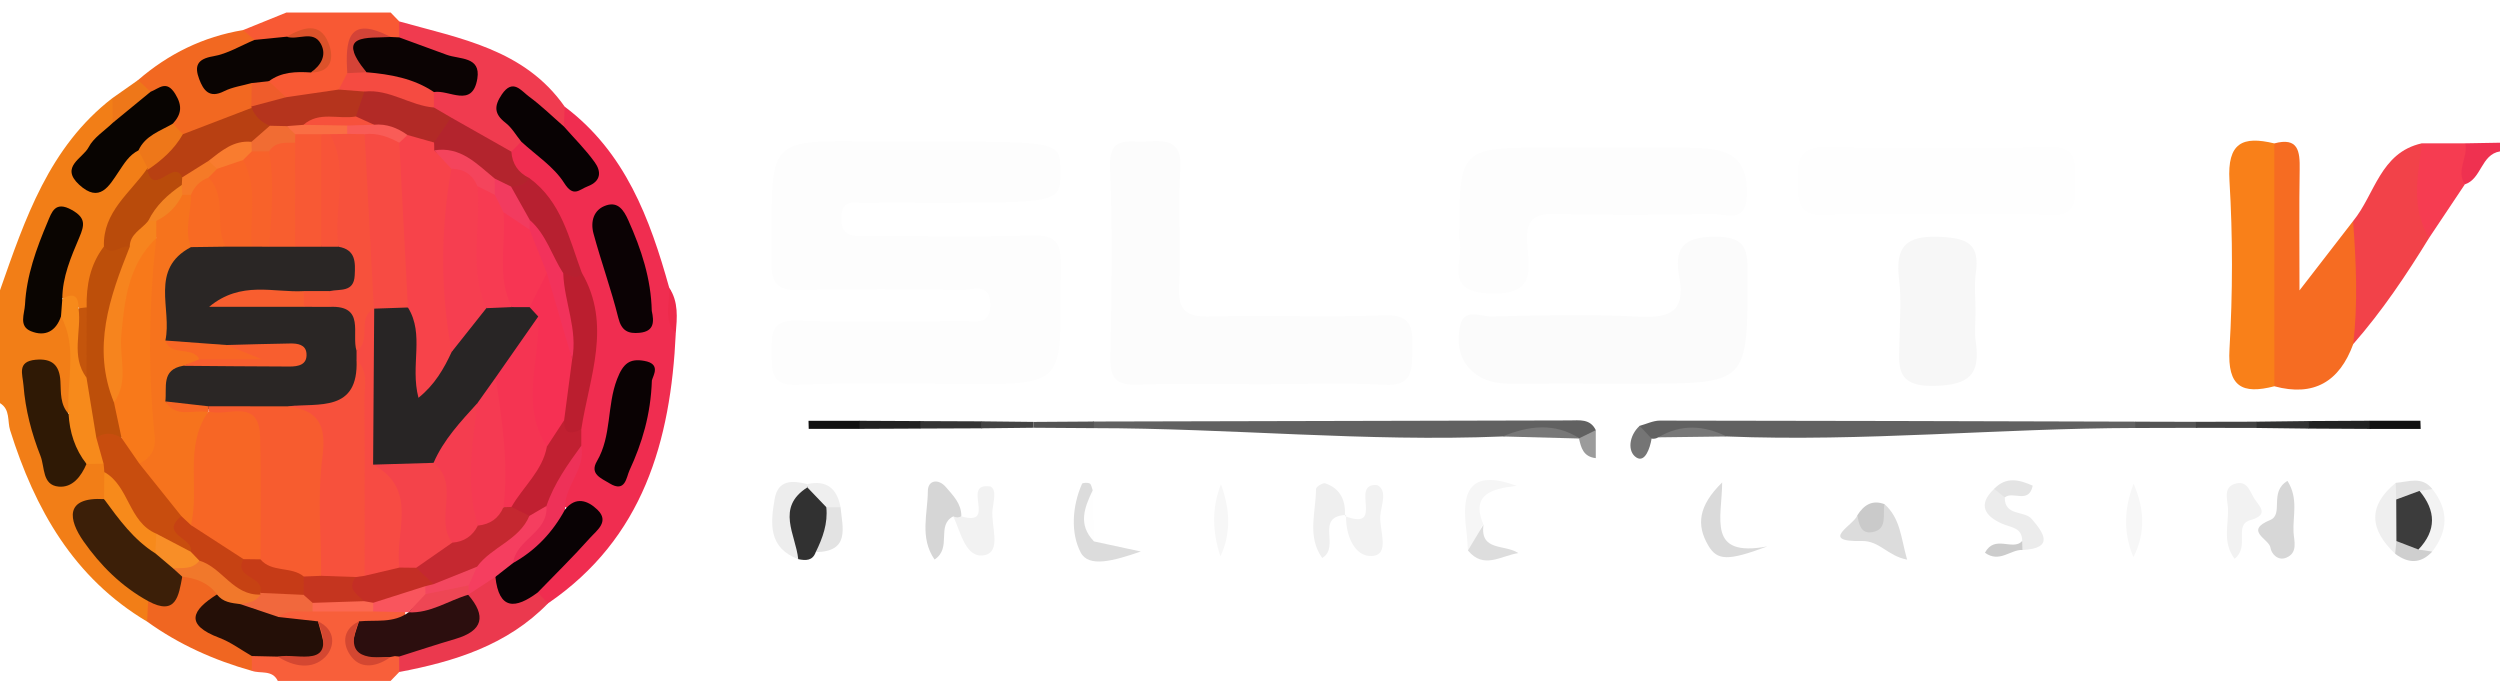
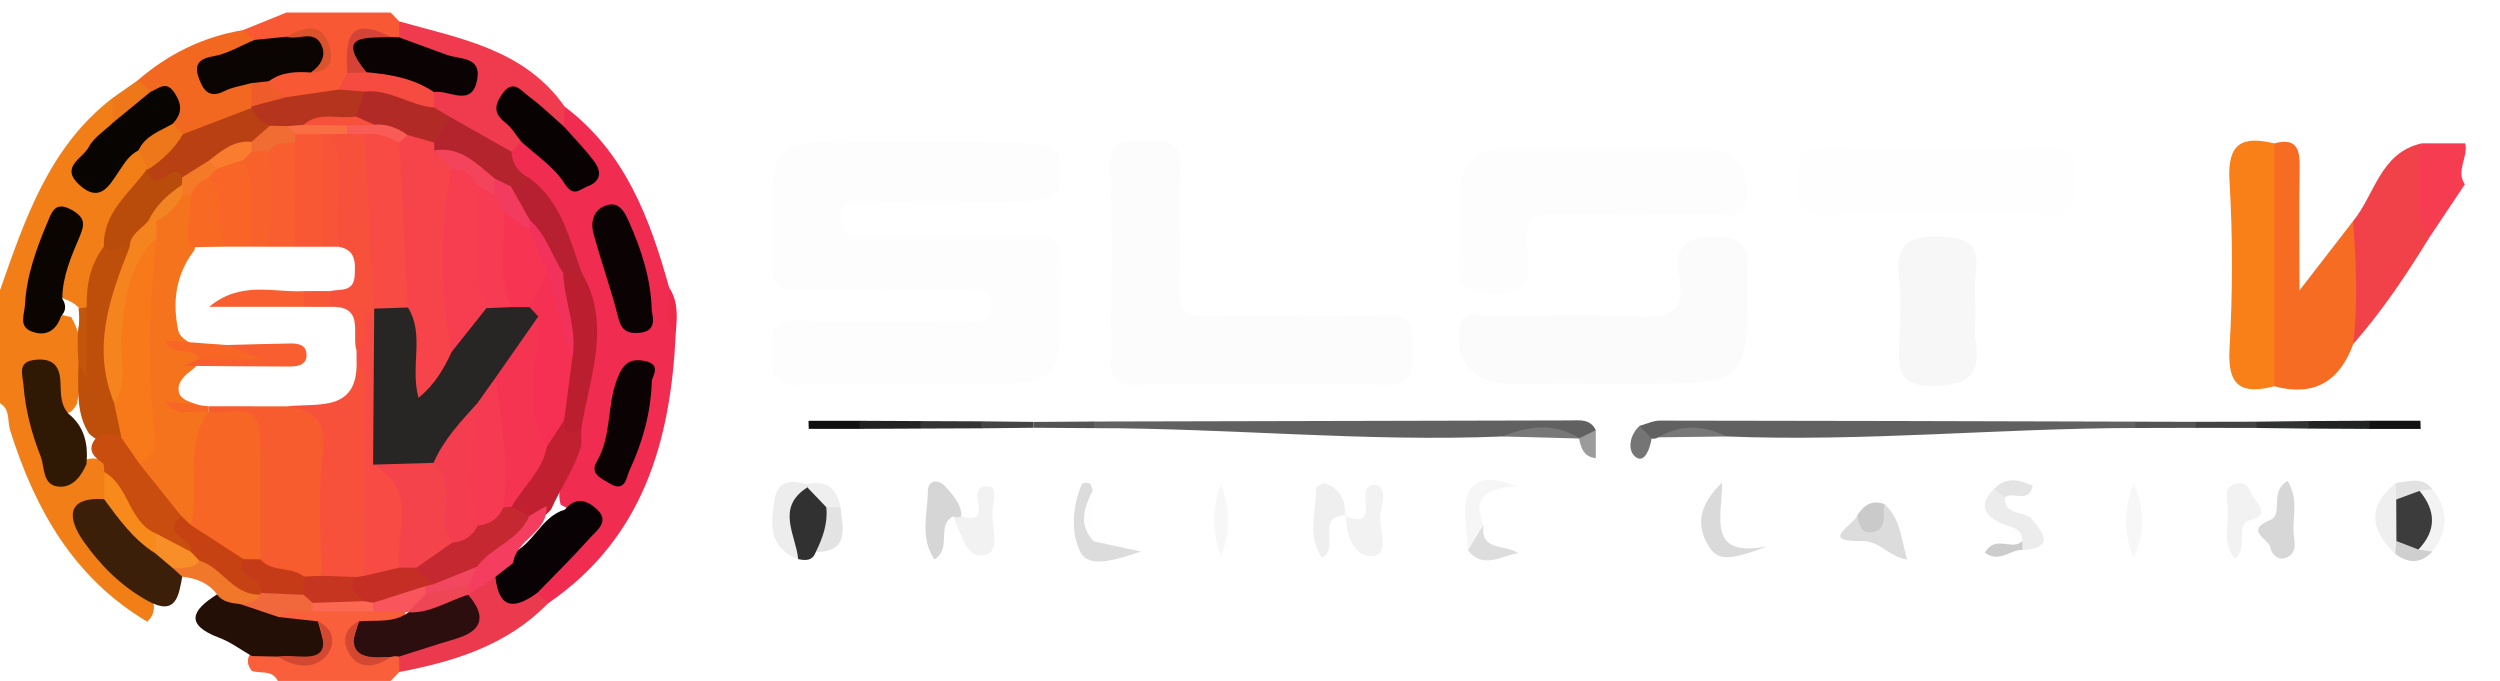
<svg xmlns="http://www.w3.org/2000/svg" enable-background="new 0 0 288 78.44" height="78.44px" id="Layer_1" version="1.1" viewBox="0 0 288 78.44" width="288px" x="0px" y="0px">
  <g>
    <path clip-rule="evenodd" d="M16.947,71.608C8.469,66.566,4.022,58.641,1.167,49.569&#13;&#10;  C0.833,48.509,1.209,47.176,0,46.44c0-4.333,0-8.667,0-13c2.885-8.219,5.65-16.508,12.953-22.142&#13;&#10;  c0.869,0.709,0.943,1.646,0.772,2.655c-0.586,2.25-3.371,3.394-3.471,6.143c2.811,0.212,3.201-3.171,5.602-2.952&#13;&#10;  c0.987,0.411,1.445,1.169,1.465,2.217c-0.755,3.469-4.062,5.677-4.572,9.269c-0.924,2.134-1.19,4.495-2.255,6.58&#13;&#10;  c-0.316,0.357-0.713,0.548-1.194,0.548c-0.637-0.998-1.749-1.229-2.734-1.677c-0.805-2.699,1.128-5.059,1.018-7.774&#13;&#10;  c-4.511,5.771-4.269,9.367,0.616,10.213c1.857,3.215,1.243,6.591,0.679,9.959c-0.526,0.997-1.203,1.627-2.192,0.528&#13;&#10;  c-0.858-0.954-0.757-2.468-2.267-3.894c-0.525,3.595,0.601,6.4,1.503,9.178c0.8,2.462,2.466,1.354,3.942,0.656&#13;&#10;  c0.744-0.217,1.462-0.169,2.155,0.189c0.382,0.349,0.646,0.771,0.803,1.263c0.246,1.002,0.165,1.97-0.31,2.892&#13;&#10;  c-3.063,1.987-2.459,3.946-0.247,6.306c1.861,1.984,4.593,3.226,5.463,6.104C17.76,70.456,17.564,71.119,16.947,71.608z" fill="#F27E17" fill-rule="evenodd" />
    <path clip-rule="evenodd" d="M28.003,3.466C29.669,2.791,31.334,2.115,33,1.44c4,0,8,0,12,0&#13;&#10;  c0.332,0.343,0.663,0.685,0.994,1.027c0.58,0.577,0.601,1.234,0.28,1.938c-0.351,0.307-0.763,0.484-1.226,0.538&#13;&#10;  c-3.333-0.912-3.965,1.219-4.222,3.774c-0.335,0.946-0.895,1.713-1.75,2.254c-1.911,0.801-3.909,1.042-5.964,0.954&#13;&#10;  c-1.251-0.431-2.437-0.925-2.347-2.575c0.895-1.769,2.665-1.898,4.282-2.305c0.703-0.33,1.743-0.767,1.109-1.616&#13;&#10;  c-0.944-1.266-2.313-0.276-3.507-0.107c-1.215,0.254-2.421,0.31-3.614-0.107C28.32,4.852,27.757,4.396,28.003,3.466z" fill="#F85934" fill-rule="evenodd" />
    <path clip-rule="evenodd" d="M32,78.44c-0.634-1.317-1.981-0.8-2.987-1.16&#13;&#10;  c-0.554-0.665-0.625-1.357-0.116-2.081c0.86-0.645,1.838-0.716,2.856-0.587c0.973,0.152,1.918,0.559,2.928,0.442&#13;&#10;  c1.615-0.185,2.234-0.767,0.713-2.059c-1.251-0.593-2.96-0.345-3.606-1.998c0.851-1.864,2.59-1.743,4.206-1.906&#13;&#10;  c2.247-0.029,4.494-0.021,6.741-0.002c1.382,0.044,2.757,0.123,3.912,1.021c0.4,3.34-2.551,2.006-3.936,2.849&#13;&#10;  c-0.535,0.287-1.287,0.686-0.972,1.3c0.753,1.468,2.184,0.526,3.322,0.674c0.474,0.055,0.886,0.238,1.234,0.565&#13;&#10;  c0.308,0.704,0.276,1.354-0.304,1.916C45.66,77.757,45.33,78.099,45,78.44C40.667,78.44,36.333,78.44,32,78.44z" fill="#F85F3A" fill-rule="evenodd" />
-     <path clip-rule="evenodd" d="M288,17.44c-2.198,0.361-2.107,3.164-4.05,3.799&#13;&#10;  c-2.344-1.598-1.105-3.163,0.043-4.729c1.336-0.023,2.671-0.047,4.007-0.07C288,16.773,288,17.107,288,17.44z" fill="#EF3150" fill-rule="evenodd" />
    <path clip-rule="evenodd" d="M107.012,16.313c15.119,0,15.119,0,15.143,3.382&#13;&#10;  c0.025,3.668,0.025,3.668-15.407,3.67c-2.332,0-4.665-0.052-6.995,0.022c-1.174,0.038-2.779-0.602-2.835,1.651&#13;&#10;  c-0.058,2.344,1.464,2.156,2.996,2.154c6.329-0.011,12.662,0.122,18.985-0.064c2.665-0.079,3.341,0.795,3.311,3.368&#13;&#10;  c-0.169,14.101,1.355,13.85-12.84,13.729c-5.829-0.05-11.666-0.149-17.484,0.103c-3.16,0.136-2.961-1.612-2.99-3.735&#13;&#10;  c-0.03-2.184-0.059-3.774,3.017-3.66c6.32,0.232,12.655,0.092,18.984,0.05c1.376-0.009,3.233,0.556,3.191-1.919&#13;&#10;  c-0.044-2.61-2.058-1.638-3.289-1.656c-6.161-0.094-12.327-0.152-18.485,0.011c-2.509,0.066-3.475-0.483-3.445-3.248&#13;&#10;  c0.154-14.646-1.24-14.017,13.147-13.859C103.681,16.329,105.347,16.313,107.012,16.313z" fill="#FDFDFD" fill-rule="evenodd" />
    <path clip-rule="evenodd" d="M145.475,44.263c-4.819,0-9.642-0.118-14.455,0.05&#13;&#10;  c-2.408,0.084-3.144-0.711-3.102-3.097c0.13-7.309,0.263-14.63-0.043-21.929c-0.156-3.738,2.108-2.864,4.12-2.982&#13;&#10;  c2.307-0.136,4.208-0.225,3.976,3.197c-0.304,4.466,0.108,8.978-0.139,13.45c-0.163,2.941,0.943,3.58,3.658,3.507&#13;&#10;  c6.642-0.178,13.298,0.124,19.935-0.134c3.326-0.13,3.32,1.563,3.273,3.952c-0.045,2.316,0.108,4.238-3.27,4.051&#13;&#10;  C154.791,44.069,150.127,44.263,145.475,44.263z" fill="#FCFCFC" fill-rule="evenodd" />
    <path clip-rule="evenodd" d="M184.753,44.197c-3.5,0.001-7-0.02-10.5,0.01&#13;&#10;  c-1.716,0.015-3.33-0.247-4.649-1.435c-1.53-1.376-1.759-3.234-1.441-5.068c0.403-2.323,2.404-1.218,3.646-1.247&#13;&#10;  c5.664-0.131,11.343-0.274,16.994,0.021c3.577,0.187,5.382-0.58,4.655-4.533c-0.582-3.162,0.23-4.663,4.08-4.68&#13;&#10;  c3.805-0.017,3.786,1.689,3.785,4.463c-0.003,12.473,0.052,12.473-12.569,12.469C187.419,44.196,186.086,44.197,184.753,44.197z" fill="#FBFBFB" fill-rule="evenodd" />
    <path clip-rule="evenodd" d="M168.105,26.608c0.002-9.269,0.328-9.602,9.417-9.605&#13;&#10;  c5.478-0.002,10.956-0.02,16.434,0.011c1.321,0.008,2.674,0.025,3.954,0.305c2.833,0.618,3.422,2.728,3.325,5.302&#13;&#10;  c-0.122,3.194-2.527,1.99-4.043,2.021c-5.973,0.123-11.954,0.176-17.925-0.006c-2.637-0.081-3.519,0.755-3.336,3.367&#13;&#10;  c0.207,2.964,1.071,6.016-4.271,5.813c-5.625-0.215-2.896-3.895-3.542-6.215C168.032,27.293,168.105,26.94,168.105,26.608z" fill="#FDFDFD" fill-rule="evenodd" />
    <path clip-rule="evenodd" d="M65.049,12.284c6.979,5.245,9.817,12.882,12.047,20.87&#13;&#10;  c0.867,1.664-0.097,3.592,0.753,5.259c-0.583,12.409-3.75,23.596-14.714,31.092c-0.881,0.435-1.269-0.108-1.585-0.797&#13;&#10;  c-0.04-2.862,2.21-4.313,3.981-5.832c2.793-2.397,1.479-3.567-0.932-4.724c-0.777-2.503,1.431-4.531,1.09-6.966&#13;&#10;  c0.018-0.739,0.065-1.476,0.161-2.209c0.762-5.578,2.751-11.121,0.409-16.769c-1.623-3.82-2.694-7.946-6.039-10.809&#13;&#10;  c-1.121-1.002-2.099-2.07-1.726-3.757c0.28-0.708,0.778-1.205,1.474-1.507c3-0.151,3.969,3.081,6.841,4.241&#13;&#10;  c0.142-2.804-2.637-3.983-2.594-6.213C64.222,13.418,64.432,12.76,65.049,12.284z" fill="#F02D50" fill-rule="evenodd" />
    <path clip-rule="evenodd" d="M223.36,24.69c-4.315,0-8.643-0.198-12.941,0.065&#13;&#10;  c-3.261,0.199-3.3-1.501-3.331-3.932c-0.032-2.544,0.296-3.958,3.422-3.887c8.459,0.194,16.932,0.239,25.388-0.017&#13;&#10;  c3.437-0.104,3.126,1.715,3.181,3.978c0.058,2.408,0.033,4.114-3.277,3.866C231.675,24.456,227.509,24.69,223.36,24.69z" fill="#FEFEFE" fill-rule="evenodd" />
    <path clip-rule="evenodd" d="M261.997,16.521c2.771-0.747,2.961,0.904,2.925,2.998&#13;&#10;  c-0.072,4.278-0.021,8.559-0.021,13.936c2.476-3.201,4.324-5.592,6.173-7.983c3.103,3.12,1.57,6.891,1.323,10.415&#13;&#10;  c-0.086,1.241-0.647,2.571-1.303,3.747c-1.581,4.328-4.532,6.097-9.09,4.865c-1.016-1.178-1.462-2.578-1.504-4.101&#13;&#10;  c-0.187-6.598-0.184-13.195-0.001-19.793C260.541,19.098,260.883,17.657,261.997,16.521z" fill="#F66C22" fill-rule="evenodd" />
    <path clip-rule="evenodd" d="M227.582,35.899c0,1.159-0.139,2.338,0.025,3.474&#13;&#10;  c0.55,3.789-0.752,4.986-4.789,5.083c-4.657,0.11-4.03-2.497-3.995-5.282c0.029-2.317,0.232-4.664-0.045-6.948&#13;&#10;  c-0.458-3.771,0.706-5.134,4.734-4.941c3.183,0.153,4.568,0.831,4.104,4.149C227.411,32.896,227.582,34.409,227.582,35.899z" fill="#F7F7F7" fill-rule="evenodd" />
    <path clip-rule="evenodd" d="M261.997,16.521c0.003,9.326,0.005,18.651,0.007,27.978&#13;&#10;  c-3.704,0.958-5.42,0.07-5.167-4.288c0.375-6.446,0.385-12.947-0.003-19.392C256.571,16.439,258.344,15.633,261.997,16.521z" fill="#F98019" fill-rule="evenodd" />
    <path clip-rule="evenodd" d="M271.094,39.634c0.546-4.722,0.332-9.441-0.021-14.161&#13;&#10;  c2.529-3.083,3.113-7.885,7.915-8.961c1.408,3.543,0.175,7.291,0.844,10.892C277.205,31.684,274.413,35.848,271.094,39.634z" fill="#F24249" fill-rule="evenodd" />
    <path clip-rule="evenodd" d="M60.044,16.31c-0.378,0.387-0.757,0.774-1.135,1.161&#13;&#10;  c-3.193,0.65-4.928-2.192-7.474-3.104c-0.825-0.52-1.554-1.132-1.938-2.064c-0.185-0.731-0.1-1.419,0.348-2.044&#13;&#10;  c0.943-0.888,2.647-0.175,3.415-1.672c-1.919-2.278-5.721-1.421-7.269-4.279c0.001-0.613,0.002-1.226,0.004-1.839&#13;&#10;  c7.02,1.975,14.424,3.202,19.055,9.816c-0.031,0.762-0.061,1.523-0.091,2.286c-2.467,0.515-3.364-2.229-5.493-2.64&#13;&#10;  C58.45,13.558,60.793,14.759,60.044,16.31z" fill="#F03B4F" fill-rule="evenodd" />
    <path clip-rule="evenodd" d="M126.021,48.56c18.261-0.046,36.522-0.095,54.784-0.128&#13;&#10;  c1.125-0.002,2.382-0.227,3.03,1.121c-0.451,0.713-0.807,1.618-1.935,0.949l0.094,0.017c-2.94-1.109-5.922-0.651-8.903-0.238&#13;&#10;  c-15.709,0.647-31.374-0.955-47.07-0.959c-0.342-0.169-0.456-0.338-0.342-0.508C125.791,48.645,125.904,48.56,126.021,48.56z" fill="#616161" fill-rule="evenodd" />
    <path clip-rule="evenodd" d="M191.036,50.381c-0.24,0.143-0.497,0.192-0.772,0.149&#13;&#10;  c-1.192,0.193-1.933-0.035-1.375-1.475c0.777-0.209,1.555-0.602,2.332-0.601c18.252,0.014,36.504,0.07,54.757,0.119&#13;&#10;  c0.344,0.163,0.458,0.325,0.344,0.488c-0.113,0.162-0.228,0.243-0.344,0.243c-15.697,0.037-31.361,1.608-47.072,0.977&#13;&#10;  C196.275,49.745,193.65,49.604,191.036,50.381z" fill="#616161" fill-rule="evenodd" />
    <path clip-rule="evenodd" d="M61.938,68.258c0.399,0.416,0.798,0.831,1.197,1.247&#13;&#10;  c-4.702,4.83-10.77,6.702-17.144,7.91c-0.003-0.594-0.006-1.188-0.008-1.78c1.032-1.732,2.945-1.945,4.586-2.454&#13;&#10;  c2.421-0.751,3.441-2.208,3.161-4.671c0.568-1.399,1.455-2.386,3.099-2.377C58.304,67.38,60.035,68.024,61.938,68.258z" fill="#EB394E" fill-rule="evenodd" />
    <path clip-rule="evenodd" d="M279.832,27.403c-2.137-3.487-1.276-7.206-0.844-10.892&#13;&#10;  c1.668,0,3.337-0.001,5.005-0.001c0.379,1.579-1.108,3.143-0.043,4.729C282.578,23.294,281.205,25.349,279.832,27.403z" fill="#F63C51" fill-rule="evenodd" />
    <path clip-rule="evenodd" d="M93.973,63.604c-0.369,1.026-1.167,0.982-2.018,0.81&#13;&#10;  c-1.784-2.973-3.945-5.978,0.735-8.384c1.653,0.002,2.485,1.059,3.092,2.407C96.263,60.538,95.789,62.307,93.973,63.604z" fill="#313131" fill-rule="evenodd" />
    <path clip-rule="evenodd" d="M198.395,55.576c-0.029,4.142-1.779,8.678,5.193,7.372&#13;&#10;  c-4.556,1.704-5.773,1.647-6.809-0.131C195.427,60.495,195.622,58.294,198.395,55.576z" fill="#DADADA" fill-rule="evenodd" />
    <path clip-rule="evenodd" d="M154.932,59.453c4.745,1.813,0.444-3.877,3.729-3.569&#13;&#10;  c1.234,0.641,0.436,2.33,0.347,3.549c-0.118,1.616,1.156,4.455-0.916,4.615c-2.034,0.157-3.11-2.398-3.022-4.73L154.932,59.453z" fill="#F2F2F2" fill-rule="evenodd" />
    <path clip-rule="evenodd" d="M263.517,55.398c1.287,2.043,0.601,4.021,0.696,5.887&#13;&#10;  c0.052,1.021,0.552,2.391-0.848,2.967c-0.964,0.397-1.722-0.488-1.807-1.154c-0.128-0.998-3.092-1.943-0.04-3.19&#13;&#10;  C263.134,59.247,261.355,56.67,263.517,55.398z" fill="#D7D7D7" fill-rule="evenodd" />
    <path clip-rule="evenodd" d="M109.821,59.484c-2.018,1.039-0.105,3.618-2.159,4.974&#13;&#10;  c-1.751-2.523-0.784-5.314-0.773-7.891c0.005-1.27,1.219-1.452,2.065-0.468c0.833,0.969,1.816,1.929,1.793,3.382&#13;&#10;  C110.439,59.917,110.131,59.939,109.821,59.484z" fill="#D6D6D6" fill-rule="evenodd" />
    <path clip-rule="evenodd" d="M155.069,59.317c-3.669,0.185-0.592,3.677-2.751,4.961&#13;&#10;  c-1.782-2.496-0.717-5.315-0.711-7.962c0.001-0.229,0.778-0.727,1.041-0.64c1.786,0.597,2.39,1.993,2.284,3.777&#13;&#10;  C154.932,59.453,155.069,59.317,155.069,59.317z" fill="#EFEFEF" fill-rule="evenodd" />
    <path clip-rule="evenodd" d="M126.036,62.373c1.394,0.301,2.789,0.602,5.388,1.162&#13;&#10;  c-3.17,1.088-6.006,1.88-6.932,0.106c-1.152-2.208-1-5.289,0.157-7.905c0.058-0.132,0.651-0.164,0.883-0.038&#13;&#10;  c0.199,0.108,0.239,0.511,0.349,0.783C125.353,58.461,125.045,60.435,126.036,62.373z" fill="#DCDCDC" fill-rule="evenodd" />
    <path clip-rule="evenodd" d="M93.007,56.147c-3.669,2.333-1.335,5.431-1.052,8.267&#13;&#10;  c-3.453-1.306-3.204-4.116-2.716-6.926c0.392-2.255,2.05-2.142,3.763-1.725L93.007,56.147z" fill="#EDEDED" fill-rule="evenodd" />
    <path clip-rule="evenodd" d="M245.79,55.726c1.249,2.852,1.401,5.666-0.021,8.454&#13;&#10;  C244.586,61.378,244.698,58.549,245.79,55.726z" fill="#F7F7F7" fill-rule="evenodd" />
    <path clip-rule="evenodd" d="M230.95,57.31c-0.021,2.179,2.246,1.48,3.095,2.465&#13;&#10;  c1.361,1.578,2.68,3.399-1.059,3.583c-0.294-0.215-0.396-0.437-0.308-0.664c0.09-0.229,0.182-0.345,0.277-0.345&#13;&#10;  c0.022-1.589-1.259-1.559-2.297-2.013c-1.959-0.856-2.897-2.157-0.93-4.021C230.798,55.831,231.081,56.315,230.95,57.31z" fill="#ECECEC" fill-rule="evenodd" />
    <path clip-rule="evenodd" d="M217.097,58.082c1.837,1.633,1.885,3.871,2.602,6.387&#13;&#10;  c-2.278-0.43-3.164-2.193-5.244-2.146c-5.03,0.113-0.831-1.863-0.48-2.977C215.521,60.171,216.195,58.846,217.097,58.082z" fill="#DCDCDC" fill-rule="evenodd" />
    <path clip-rule="evenodd" d="M109.821,59.484c0.309,0.158,0.618,0.157,0.926-0.003&#13;&#10;  c4.253,1.253-0.163-3.986,3.367-3.433c0.737,0.413,0.327,1.702,0.222,2.694c-0.192,1.827,1.088,4.811-0.922,5.212&#13;&#10;  C111.257,64.386,110.681,61.331,109.821,59.484z" fill="#F2F2F2" fill-rule="evenodd" />
    <path clip-rule="evenodd" d="M169.107,63.413c-0.064-0.82-0.094-1.646-0.199-2.462&#13;&#10;  c-0.541-4.23,0.32-6.997,5.8-4.982c-2.761,0.324-5.327,0.919-3.814,4.476C169.792,61.129,171.636,63.588,169.107,63.413z" fill="#F6F6F6" fill-rule="evenodd" />
    <path clip-rule="evenodd" d="M257.422,64.375c-1.443-1.938-0.66-3.969-0.761-5.856&#13;&#10;  c-0.054-0.999-0.634-2.529,1.047-2.847c1.236-0.233,1.532,1.072,2.038,1.839c0.556,0.842,1.698,1.777-0.49,2.402&#13;&#10;  C257.257,60.485,259.238,62.938,257.422,64.375z" fill="#F2F2F2" fill-rule="evenodd" />
    <path clip-rule="evenodd" d="M140.656,55.798c1.032,2.817,1.206,5.593-0.065,8.295&#13;&#10;  C139.661,61.28,139.573,58.51,140.656,55.798z" fill="#F7F7F7" fill-rule="evenodd" />
    <path clip-rule="evenodd" d="M275.927,63.799c-2.91-2.746-3.232-5.474,0.061-8.174&#13;&#10;  c0.576,0.589,0.966,1.278,1.129,2.092c0.23,1.618,0.246,3.229-0.209,4.819C276.715,63.061,276.386,63.48,275.927,63.799z" fill="#EFEFEF" fill-rule="evenodd" />
    <path clip-rule="evenodd" d="M169.107,63.413c0.596-0.989,1.191-1.979,1.787-2.969&#13;&#10;  c-0.41,3.112,2.456,2.213,4.012,3.273C172.84,64.046,170.919,65.61,169.107,63.413z" fill="#DDDDDD" fill-rule="evenodd" />
    <path clip-rule="evenodd" d="M280.208,56.346c1.908,2.405,1.825,4.806-0.018,7.201&#13;&#10;  c-0.449,0.294-0.901,0.286-1.357,0.019c-0.378-2.419-0.397-4.839,0.011-7.26C279.307,56.04,279.762,56.054,280.208,56.346z" fill="#F3F3F3" fill-rule="evenodd" />
    <path clip-rule="evenodd" d="M93.973,63.604c0.804-1.633,1.413-3.311,1.217-5.178&#13;&#10;  c0.548-0.592,1.094-0.51,1.64,0.004C97.059,60.808,97.947,63.549,93.973,63.604z" fill="#E3E3E3" fill-rule="evenodd" />
    <path clip-rule="evenodd" d="M217.097,58.082c-0.25,1.19,0.416,2.91-1.438,3.227&#13;&#10;  c-1.283,0.22-1.528-0.949-1.684-1.963C214.718,58.188,215.667,57.541,217.097,58.082z" fill="#CACACA" fill-rule="evenodd" />
    <path clip-rule="evenodd" d="M173.09,50.28c3.002-1.228,5.983-1.639,8.903,0.238&#13;&#10;  C179.026,50.439,176.058,50.359,173.09,50.28z" fill="#787878" fill-rule="evenodd" />
    <path clip-rule="evenodd" d="M191.036,50.381c2.604-1.556,5.229-1.396,7.869-0.099&#13;&#10;  C196.282,50.315,193.659,50.349,191.036,50.381z" fill="#787878" fill-rule="evenodd" />
    <path clip-rule="evenodd" d="M230.95,57.31c-0.407-0.332-0.815-0.663-1.223-0.995&#13;&#10;  c1.374-1.436,2.867-1.065,4.441-0.367C233.735,58.116,231.854,56.513,230.95,57.31z" fill="#E4E4E4" fill-rule="evenodd" />
    <path clip-rule="evenodd" d="M245.977,49.306c0.014-0.244,0.014-0.488,0-0.731&#13;&#10;  c2.327,0.006,4.654,0.013,6.981,0.019c0.356,0.154,0.475,0.308,0.356,0.463c-0.116,0.153-0.234,0.231-0.356,0.231&#13;&#10;  C250.631,49.293,248.304,49.3,245.977,49.306z" fill="#545454" fill-rule="evenodd" />
    <path clip-rule="evenodd" d="M232.954,62.349c0.011,0.336,0.021,0.673,0.031,1.009&#13;&#10;  c-1.359-0.073-2.644,1.535-4.319,0.316C229.802,61.559,231.83,63.484,232.954,62.349z" fill="#CCCCCC" fill-rule="evenodd" />
    <path clip-rule="evenodd" d="M126.021,48.56c-0.018,0.255-0.018,0.51,0,0.763&#13;&#10;  c-2.326-0.016-4.653-0.031-6.979-0.046c0-0.224,0-0.448,0-0.672C121.368,48.589,123.694,48.574,126.021,48.56z" fill="#545454" fill-rule="evenodd" />
    <path clip-rule="evenodd" d="M106.038,48.509c2.331,0.01,4.663,0.02,6.994,0.028&#13;&#10;  c0.308,0.18,0.41,0.357,0.308,0.537c-0.102,0.179-0.204,0.269-0.308,0.269c-2.331,0.009-4.663,0.019-6.994,0.028&#13;&#10;  c-0.354-0.191-0.471-0.383-0.354-0.574C105.8,48.605,105.918,48.509,106.038,48.509z" fill="#343434" fill-rule="evenodd" />
    <path clip-rule="evenodd" d="M272.973,49.411c-2.335-0.013-4.67-0.024-7.005-0.037&#13;&#10;  c-0.308-0.193-0.409-0.387-0.307-0.58c0.102-0.192,0.204-0.289,0.308-0.289c2.335-0.012,4.67-0.024,7.005-0.036&#13;&#10;  c0.347,0.21,0.461,0.419,0.347,0.629C273.205,49.307,273.09,49.411,272.973,49.411z" fill="#222323" fill-rule="evenodd" />
    <path clip-rule="evenodd" d="M106.038,48.509c-0.024,0.288-0.024,0.576,0,0.863&#13;&#10;  c-2.335,0.01-4.67,0.021-7.005,0.032c-0.351-0.206-0.467-0.412-0.351-0.618c0.116-0.206,0.232-0.31,0.351-0.31&#13;&#10;  C101.368,48.487,103.703,48.498,106.038,48.509z" fill="#222222" fill-rule="evenodd" />
    <path clip-rule="evenodd" d="M99.033,48.477c-0.018,0.31-0.018,0.619,0,0.928&#13;&#10;  c-1.956,0-3.912,0-5.869,0c-0.008-0.31-0.015-0.618-0.023-0.928C95.104,48.477,97.069,48.477,99.033,48.477z" fill="#101010" fill-rule="evenodd" />
    <path clip-rule="evenodd" d="M272.973,49.411c0.019-0.314,0.019-0.629,0.001-0.942&#13;&#10;  c1.952,0,3.905,0,5.857,0c0.011,0.314,0.021,0.628,0.032,0.942C276.9,49.411,274.937,49.411,272.973,49.411z" fill="#111111" fill-rule="evenodd" />
    <path clip-rule="evenodd" d="M126.036,62.373c-1.887-1.915-1.117-3.901-0.155-5.892&#13;&#10;  C125.933,58.445,125.984,60.409,126.036,62.373z" fill="#FEFEFE" fill-rule="evenodd" />
    <path clip-rule="evenodd" d="M252.958,49.287c0.018-0.231,0.018-0.464,0-0.695&#13;&#10;  c2.332-0.004,4.665-0.01,6.997-0.015c0.358,0.161,0.478,0.322,0.358,0.483c-0.117,0.16-0.236,0.241-0.358,0.241&#13;&#10;  C257.623,49.297,255.29,49.292,252.958,49.287z" fill="#434343" fill-rule="evenodd" />
    <path clip-rule="evenodd" d="M96.83,58.431c-0.546-0.001-1.093-0.002-1.64-0.004&#13;&#10;  c-0.728-0.76-1.456-1.52-2.183-2.279l-0.006-0.384C95.24,55.271,96.43,56.283,96.83,58.431z" fill="#EFEFEF" fill-rule="evenodd" />
    <path clip-rule="evenodd" d="M188.888,49.056c0.458,0.491,0.917,0.983,1.375,1.475&#13;&#10;  c-0.185,1.117-0.762,2.797-1.745,2.177C187.455,52.035,187.644,50.191,188.888,49.056z" fill="#757575" fill-rule="evenodd" />
    <path clip-rule="evenodd" d="M181.899,50.502c0.645-0.316,1.29-0.633,1.935-0.949&#13;&#10;  c0,1.063,0,2.127,0,3.225C182.381,52.611,182.138,51.56,181.899,50.502z" fill="#9B9B9B" fill-rule="evenodd" />
    <path clip-rule="evenodd" d="M113.032,49.343c-0.021-0.269-0.021-0.538,0-0.806&#13;&#10;  c2.003,0.022,4.006,0.044,6.009,0.066c-0.015,0.225-0.015,0.449,0,0.674C117.038,49.299,115.035,49.32,113.032,49.343z" fill="#444444" fill-rule="evenodd" />
    <path clip-rule="evenodd" d="M259.955,49.302c0.019-0.242,0.019-0.484,0-0.726&#13;&#10;  c2.005-0.023,4.01-0.048,6.015-0.072c0.02,0.291,0.02,0.581-0.001,0.871C263.964,49.351,261.959,49.326,259.955,49.302z" fill="#323333" fill-rule="evenodd" />
    <path clip-rule="evenodd" d="M278.604,63.307c0.528,0.08,1.058,0.16,1.586,0.24&#13;&#10;  c-1.342,1.438-2.771,1.366-4.264,0.252c0.047-0.49,0.093-0.98,0.14-1.471C277.217,61.864,277.974,62.422,278.604,63.307z" fill="#CFCFCF" fill-rule="evenodd" />
    <path clip-rule="evenodd" d="M77.849,38.413c-1.453-1.58-0.677-3.479-0.753-5.258&#13;&#10;  C78.188,34.786,77.996,36.603,77.849,38.413z" fill="#EE2A4B" fill-rule="evenodd" />
    <path clip-rule="evenodd" d="M280.208,56.346c-0.494,0.067-0.987,0.135-1.481,0.203&#13;&#10;  c-0.671,0.933-1.484,1.479-2.681,0.994c-0.02-0.64-0.039-1.278-0.059-1.918C277.454,55.514,279.021,54.816,280.208,56.346z" fill="#E2E2E2" fill-rule="evenodd" />
    <path clip-rule="evenodd" d="M28.003,3.466c0.438,0.378,0.876,0.756,1.314,1.135&#13;&#10;  c-0.465,2.61-3.764,1.815-4.813,4.147c1.333,1.488,3.125-0.306,4.488,0.471c0.805,0.732,0.89,1.649,0.689,2.643&#13;&#10;  c-0.165,0.466-0.428,0.867-0.78,1.212c-2.472,1.416-4.798,3.222-7.886,3.063c-0.707-0.21-1.222-0.641-1.512-1.322&#13;&#10;  c-0.098-2.003-0.483-3.791-3.02-3.941c-0.602-0.405-1.062-0.861-0.583-1.645C19.406,6.195,23.417,4.228,28.003,3.466z" fill="#F26821" fill-rule="evenodd" />
    <path clip-rule="evenodd" d="M15.901,9.228c0.484,0.447,0.968,0.896,1.451,1.343&#13;&#10;  c-0.828,1.96-1.682,3.888-4.367,3.585c-0.011-0.952-0.021-1.904-0.032-2.856C13.936,10.608,14.918,9.918,15.901,9.228z" fill="#EE7719" fill-rule="evenodd" />
-     <path clip-rule="evenodd" d="M29.009,75.575c0.001,0.568,0.002,1.137,0.003,1.705&#13;&#10;  c-4.337-1.22-8.396-3.031-12.065-5.672c0.038-0.788,0.076-1.576,0.115-2.364c1.777-0.585,2.713-2.24,4.149-3.268&#13;&#10;  c1.89-0.393,3.304,0.183,4.104,2.01c-0.083,1.59-1.081,2.717-2.026,3.962C25.787,72.24,28.235,72.623,29.009,75.575z" fill="#F06621" fill-rule="evenodd" />
    <path clip-rule="evenodd" d="M20.996,66.435c-0.412,2.194-0.698,4.566-3.933,2.81&#13;&#10;  c-3.062-1.675-5.516-4.129-7.451-6.9c-1.688-2.417-2.244-5.116,2.375-4.848c2.799,0.722,4.109,3.27,6.112,4.966&#13;&#10;  c0.719,0.762,1.43,1.534,2.129,2.318C20.636,65.26,20.943,65.789,20.996,66.435z" fill="#3C1F08" fill-rule="evenodd" />
    <path clip-rule="evenodd" d="M12.985,14.155c1.456-1.195,2.911-2.39,4.367-3.585&#13;&#10;  c0.971-0.368,1.814-1.404,2.833,0.245c0.862,1.398,0.706,2.356-0.272,3.431c-0.612,1.937-2.022,2.845-3.959,3.077&#13;&#10;  c-1.089,0.543-1.651,1.521-2.311,2.499c-1.063,1.578-2.164,3.642-4.53,1.451c-2.229-2.063,0.434-3.03,1.095-4.308&#13;&#10;  C10.785,15.849,12.033,15.078,12.985,14.155z" fill="#080401" fill-rule="evenodd" />
    <path clip-rule="evenodd" d="M9.963,53.447c-0.617,1.45-1.629,2.77-3.226,2.609&#13;&#10;  c-1.896-0.19-1.561-2.234-2.072-3.529c-1.034-2.62-1.74-5.325-1.96-8.148c-0.099-1.267-0.774-2.73,1.396-2.936&#13;&#10;  c1.856-0.176,2.757,0.579,2.859,2.47c0.07,1.292-0.049,2.677,0.938,3.758C9.769,49.174,10.167,51.203,9.963,53.447z" fill="#2F1905" fill-rule="evenodd" />
    <path clip-rule="evenodd" d="M7.027,36.444c-0.582,1.737-1.844,2.373-3.466,1.709&#13;&#10;  c-1.432-0.586-0.737-1.99-0.681-3.057c0.175-3.343,1.304-6.449,2.59-9.49c0.488-1.155,0.862-2.513,2.811-1.415&#13;&#10;  c1.616,0.909,1.461,1.729,0.859,3.151c-0.956,2.258-1.955,4.545-1.963,7.082C7.649,35.137,7.618,35.812,7.027,36.444z" fill="#0A0501" fill-rule="evenodd" />
    <path clip-rule="evenodd" d="M9.982,35.405c-0.053-2.539,0.402-4.933,1.989-7.006&#13;&#10;  c1.304-0.324,2.78-1.349,3.474,0.85c-1.041,5.477-3.497,10.842-1.27,16.567c0.227,1.454,0.817,2.898,0.174,4.388&#13;&#10;  c-1.428,0.982-2.797,0.992-4.093-0.255c-1.414-2.185-1.232-4.649-1.251-7.082C9.274,40.37,8.299,37.714,9.982,35.405z" fill="#BD4F0A" fill-rule="evenodd" />
    <path clip-rule="evenodd" d="M11.095,50.429c0.972-0.669,1.94-0.566,2.906,0.014&#13;&#10;  c1.414,0.358,1.938,1.669,2.816,2.604c1.464,2.076,4.179,3.244,4.501,6.148c-1.258,1.68,2.078,2.845,0.521,4.565&#13;&#10;  c-1.948,0.883-2.925-0.882-4.297-1.571c-2.891-1.86-4.247-4.808-5.525-7.809c-0.016-0.32-0.045-0.64-0.087-0.957&#13;&#10;  C10.836,52.652,9.881,51.844,11.095,50.429z" fill="#C84D0E" fill-rule="evenodd" />
    <path clip-rule="evenodd" d="M14.945,28.437c-0.987-0.315-1.997,1.189-2.974-0.037&#13;&#10;  c-0.137-4.022,3.069-6.185,5.03-9.04c0.209,0.003,0.418,0.006,0.627,0.001c1.29-0.195,2.592-0.44,3.56,0.799&#13;&#10;  c0.193,0.405,0.257,0.831,0.198,1.276c-0.786,1.842-2.486,2.974-3.562,4.592C16.977,26.962,16.187,27.971,14.945,28.437z" fill="#B94B0B" fill-rule="evenodd" />
-     <path clip-rule="evenodd" d="M11.095,50.429c0.279,0.998,0.558,1.996,0.836,2.994&#13;&#10;  c-0.656,0.008-1.312,0.017-1.967,0.024c-1.33-1.696-1.944-3.648-2.065-5.776c-0.26-3.744,1.084-7.613-0.871-11.227&#13;&#10;  c0.05-0.673,0.1-1.347,0.149-2.02c1.269-0.734,1.888-0.361,1.871,1.097c1.204,2.56-0.357,5.437,0.917,7.988&#13;&#10;  C10.341,45.816,10.718,48.122,11.095,50.429z" fill="#F78A1B" fill-rule="evenodd" />
    <path clip-rule="evenodd" d="M12.018,54.38c2.88,1.618,2.774,5.755,5.983,7.097&#13;&#10;  c0.561,0.784,0.668,1.548-0.105,2.271c-2.509-1.574-4.199-3.922-5.908-6.251C11.998,56.457,12.007,55.418,12.018,54.38z" fill="#F78A1B" fill-rule="evenodd" />
    <path clip-rule="evenodd" d="M15.953,17.323c0.783-1.718,2.506-2.224,3.959-3.077&#13;&#10;  c0.384,0.406,0.768,0.813,1.151,1.218c0.132,2.856-1.722,3.744-4.087,4.125c0,0,0.026-0.228,0.026-0.229&#13;&#10;  C16.652,18.681,16.302,18.002,15.953,17.323z" fill="#EE7719" fill-rule="evenodd" />
    <path clip-rule="evenodd" d="M9.965,43.51c-1.847-2.486-0.542-5.335-0.917-7.988&#13;&#10;  c0.312-0.042,0.624-0.081,0.936-0.116C9.977,38.106,9.971,40.808,9.965,43.51z" fill="#C4550C" fill-rule="evenodd" />
    <path clip-rule="evenodd" d="M28.992,9.569c-1.066,0.303-2.211,0.451-3.183,0.942&#13;&#10;  c-1.695,0.857-2.375-0.103-2.863-1.398c-0.558-1.481-0.263-2.313,1.603-2.627c1.648-0.276,3.183-1.231,4.768-1.887&#13;&#10;  c1.234-0.123,2.467-0.247,3.701-0.371c1.544-0.152,3.394-1.155,4.283,0.958c0.569,1.354,0.02,2.586-1.494,3.163&#13;&#10;  c-1.702-0.11-3.373-0.075-4.827,1.003C30.387,10.063,29.712,10.029,28.992,9.569z" fill="#0A0402" fill-rule="evenodd" />
    <path clip-rule="evenodd" d="M45.99,4.307c1.825,0.669,3.649,1.339,5.474,2.006&#13;&#10;  c1.485,0.543,3.947,0.176,3.525,2.749c-0.565,3.45-3.252,1.234-5,1.544c-3.168,0.623-5.959-0.321-8.565-2.056&#13;&#10;  c-1.413-4.57-1.368-4.625,3.575-4.29C45.329,4.275,45.66,4.291,45.99,4.307z" fill="#0B0303" fill-rule="evenodd" />
    <path clip-rule="evenodd" d="M32.94,11.204c2.027-0.295,4.054-0.591,6.081-0.887&#13;&#10;  c0.971-0.53,1.951-0.819,2.97-0.114c0.742,1.416,0.1,2.517-0.808,3.558c-1.761,1.215-3.935,0.751-5.83,1.437&#13;&#10;  c-0.733,0.202-1.48,0.313-2.24,0.351c-0.771,0.035-1.528-0.052-2.271-0.271c-1.192-0.574-2.333-1.189-1.855-2.852l-0.03-0.164&#13;&#10;  C29.963,10.699,31.379,10.677,32.94,11.204z" fill="#B5341D" fill-rule="evenodd" />
    <path clip-rule="evenodd" d="M41.975,10.546c-0.985-0.075-1.97-0.151-2.955-0.228&#13;&#10;  c0.33-0.632,0.659-1.263,0.988-1.894c0.712-0.578,1.452-0.537,2.21-0.102c2.743,0.238,5.422,0.699,7.77,2.282&#13;&#10;  c0,0.593,0,1.186,0,1.778C46.846,13.828,44.396,12.246,41.975,10.546z" fill="#F54B41" fill-rule="evenodd" />
    <path clip-rule="evenodd" d="M42.219,8.323c-0.737,0.034-1.474,0.068-2.21,0.103&#13;&#10;  c-0.235-3.663-0.017-6.782,4.99-4.166C42.35,4.437,38.511,3.799,42.219,8.323z" fill="#D44337" fill-rule="evenodd" />
    <path clip-rule="evenodd" d="M35.807,8.35c1.179-0.824,1.859-1.996,1.157-3.294&#13;&#10;  c-0.884-1.637-2.651-0.382-3.946-0.827c1.811-1.013,3.802-1.822,4.826,0.723C38.436,6.422,38.389,8.364,35.807,8.35z" fill="#DC522A" fill-rule="evenodd" />
    <path clip-rule="evenodd" d="M32.94,11.204c-1.328,0.354-2.655,0.707-3.983,1.06&#13;&#10;  c0.011-0.899,0.023-1.797,0.035-2.694c0.663-0.072,1.326-0.145,1.989-0.217C31.634,9.97,32.287,10.587,32.94,11.204z" fill="#EF5C2B" fill-rule="evenodd" />
    <path clip-rule="evenodd" d="M53.929,68.513c2.121,2.458,1.716,4.158-1.481,5.096&#13;&#10;  c-2.167,0.635-4.312,1.348-6.466,2.026l-0.495-0.051L45,75.684c-4.808,0.274-5.035,0.019-3.646-4.105&#13;&#10;  c1.935-0.191,3.985,0.252,5.717-1.047c0.133-0.188,0.266-0.376,0.396-0.567c1.791-1.124,3.71-1.831,5.858-1.792&#13;&#10;  C53.526,68.283,53.728,68.398,53.929,68.513z" fill="#2C0E0E" fill-rule="evenodd" />
    <path clip-rule="evenodd" d="M29.009,75.575c-1.241-0.709-2.415-1.597-3.735-2.095&#13;&#10;  c-4.03-1.521-3.19-3.173-0.273-5.003c1.104-0.198,2.169-0.038,3.218,0.32c1.416,0.553,2.979,0.863,3.884,2.284&#13;&#10;  c1.509,0.167,3.017,0.334,4.526,0.5c1.292,4.533,1.287,4.538-4.618,4.063C31.01,75.622,30.01,75.599,29.009,75.575z" fill="#240F07" fill-rule="evenodd" />
    <path clip-rule="evenodd" d="M32.103,71.082c-1.47-0.495-2.941-0.99-4.412-1.485&#13;&#10;  c0.357-0.873,1.155-1.219,1.917-1.615c0.398-0.187,0.813-0.318,1.241-0.418c1.34-0.227,2.667-0.237,3.963,0.251&#13;&#10;  c0.644,0.301,1.132,0.767,1.475,1.388c0.149,0.467,0.054,0.879-0.283,1.235C34.688,70.56,33.272,70.075,32.103,71.082z" fill="#F1683D" fill-rule="evenodd" />
    <path clip-rule="evenodd" d="M32.011,75.646c2.305-0.484,6.872,1.602,4.619-4.063&#13;&#10;  c2.129,0.989,1.932,2.991,0.843,4.097C35.987,77.187,33.838,76.822,32.011,75.646z" fill="#D44731" fill-rule="evenodd" />
    <path clip-rule="evenodd" d="M47.071,70.531c-1.363-0.03-2.727-0.062-4.09-0.093&#13;&#10;  c-0.229-0.275-0.33-0.566-0.3-0.872c0.03-0.313,0.078-0.471,0.139-0.472c1.604-1.893,3.726-2.175,6.016-1.934&#13;&#10;  c0.388,0.316,0.608,0.729,0.683,1.221c0.007,1.675-1.843,1.22-2.48,2.159L47.071,70.531z" fill="#F9555D" fill-rule="evenodd" />
    <path clip-rule="evenodd" d="M41.354,71.578c-1.723,3.978,0.616,4.349,3.646,4.105&#13;&#10;  c-1.496,1.085-3.306,1.471-4.471,0.033C39.512,74.462,39.261,72.594,41.354,71.578z" fill="#D44731" fill-rule="evenodd" />
    <path clip-rule="evenodd" d="M43.002,69.438c-0.001,0.334-0.008,0.667-0.021,1&#13;&#10;  c-2.326,0-4.651-0.001-6.977-0.001c0-0.329,0.004-0.659,0.01-0.988c1.647-1.606,3.613-1.367,5.609-0.979&#13;&#10;  C42.175,68.661,42.633,68.986,43.002,69.438z" fill="#FC6851" fill-rule="evenodd" />
    <path clip-rule="evenodd" d="M75.082,35.807c0.279,1.253,0.296,2.361-1.391,2.531&#13;&#10;  c-1.307,0.131-2.086-0.199-2.462-1.719c-0.812-3.273-1.979-6.458-2.858-9.717c-0.364-1.351-0.015-2.768,1.487-3.251&#13;&#10;  c1.347-0.434,2.001,0.56,2.521,1.719C73.875,28.702,75.002,32.113,75.082,35.807z" fill="#0B0204" fill-rule="evenodd" />
    <path clip-rule="evenodd" d="M75.096,43.826c-0.129,3.948-1.135,7.238-2.586,10.375&#13;&#10;  c-0.356,0.77-0.455,2.604-2.283,1.485c-0.994-0.607-2.323-1.078-1.461-2.553c1.711-2.927,1.131-6.368,2.323-9.459&#13;&#10;  c0.705-1.829,1.465-2.402,3.146-2.099C76.158,41.923,75.254,43.226,75.096,43.826z" fill="#0A0203" fill-rule="evenodd" />
    <path clip-rule="evenodd" d="M60.044,16.31c-0.595-0.731-1.081-1.604-1.808-2.164&#13;&#10;  c-1.314-1.014-1.332-1.926-0.429-3.263c1.278-1.892,2.236-0.415,3.123,0.232c1.423,1.041,2.693,2.292,4.027,3.455&#13;&#10;  c1.199,1.367,2.507,2.657,3.561,4.129c0.751,1.048,0.75,2.171-0.809,2.763c-1.007,0.382-1.636,1.329-2.718-0.384&#13;&#10;  C63.804,19.197,61.731,17.875,60.044,16.31z" fill="#080203" fill-rule="evenodd" />
    <path clip-rule="evenodd" d="M61.938,68.258c-2.548,1.895-4.454,2.056-4.869-1.805&#13;&#10;  c0.147-1.252,0.994-2.01,1.906-2.725c2.537-1.064,3.357-4.226,6.112-5.024c1.248-1.563,2.636-1.043,3.734,0.015&#13;&#10;  c1.423,1.37-0.078,2.383-0.849,3.247C66.041,64.134,63.96,66.17,61.938,68.258z" fill="#090204" fill-rule="evenodd" />
    <path clip-rule="evenodd" d="M67.018,31.411c3.513,6.021,0.875,12.025-0.053,18.034&#13;&#10;  c-2.044,2.364-2.497,0.491-3.048-1.138c-0.352-2.366,0.548-4.612,0.661-6.936c0.627-2.983-0.863-5.868-0.438-8.843&#13;&#10;  C64.603,30.891,65.75,30.997,67.018,31.411z" fill="#BB1E2F" fill-rule="evenodd" />
    <path clip-rule="evenodd" d="M51.971,13.541c2.313,1.31,4.626,2.619,6.939,3.93&#13;&#10;  c0.099,1.407,0.784,2.42,2.053,3.035c0.244,1.415-0.781,1.519-1.743,1.692c-0.977-0.015-1.852-0.371-2.701-0.809&#13;&#10;  c-1.994-1.48-4.138-2.695-6.479-3.561c-0.334-0.348-0.532-0.762-0.619-1.233C49.463,14.903,50.491,14.032,51.971,13.541z" fill="#B3242D" fill-rule="evenodd" />
    <path clip-rule="evenodd" d="M58.869,21.492c0.828-0.055,1.618-0.188,2.095-0.986&#13;&#10;  c3.708,2.697,4.597,6.959,6.053,10.905c-0.678,1.133-1.42,0.085-2.132,0.063c-2.848-0.735-2.885-3.815-4.603-5.497&#13;&#10;  C59.489,24.584,58.292,23.314,58.869,21.492z" fill="#B72030" fill-rule="evenodd" />
    <path clip-rule="evenodd" d="M64.987,48.414c-0.043,1.692,0.844,1.598,1.978,1.031&#13;&#10;  c-0.001,0.634-0.001,1.269-0.002,1.902c-0.779,2.632-2.377,4.874-3.483,7.355c-0.647,0.768-1.438,1.264-2.465,1.319&#13;&#10;  c-1.049-0.084-1.806-0.608-2.301-1.525c-0.039-3.06,2.604-4.839,3.543-7.436C63.019,50.03,62.98,48.158,64.987,48.414z" fill="#C12031" fill-rule="evenodd" />
-     <path clip-rule="evenodd" d="M62.95,58.285c0.875-2.58,2.437-4.763,4.013-6.937&#13;&#10;  c0.545,2.749-2.041,4.702-1.875,7.355c-1.414,2.614-3.373,4.698-5.979,6.154C57.641,61.061,62.307,60.848,62.95,58.285z" fill="#EE3158" fill-rule="evenodd" />
    <path clip-rule="evenodd" d="M51.971,13.541c-0.656,0.959-1.311,1.917-1.966,2.876&#13;&#10;  c-1.087,0.715-2.152,0.19-3.226-0.044c-1.256-0.414-2.524-0.798-3.766-1.266c-0.826-0.378-1.597-0.825-2.013-1.69&#13;&#10;  c0.325-0.958,0.65-1.915,0.975-2.872c2.884-0.313,5.252,1.621,8.014,1.84C50.649,12.77,51.31,13.155,51.971,13.541z" fill="#B22A26" fill-rule="evenodd" />
    <path clip-rule="evenodd" d="M62.95,58.285c0.243,3.08-3.499,3.832-3.841,6.572&#13;&#10;  c-0.68,0.532-1.36,1.064-2.04,1.596c-1.047,0.687-2.093,1.373-3.14,2.06l0.029-0.002c-0.323-0.335-0.519-0.729-0.572-1.195&#13;&#10;  c0.027-0.939,0.404-1.762,0.855-2.56c1.838-2.288,4.114-4.026,6.74-5.322C61.638,59.051,62.294,58.668,62.95,58.285z" fill="#F53E5F" fill-rule="evenodd" />
    <path clip-rule="evenodd" d="M276.046,57.543c0.894-0.332,1.787-0.663,2.681-0.994&#13;&#10;  c1.903,2.287,1.973,4.542-0.121,6.758c-0.847-0.326-1.693-0.652-2.539-0.979C276.06,60.732,276.053,59.138,276.046,57.543z" fill="#3C3C3C" fill-rule="evenodd" />
    <path clip-rule="evenodd" d="M28.987,12.426c0.401,0.992,1.105,1.677,2.103,2.06&#13;&#10;  c0.276,1.492-0.919,1.899-1.838,2.515c-1.632,0.625-3.211,1.359-4.647,2.376c-1.158,0.51-2.084,1.834-3.615,1.058&#13;&#10;  c-0.927-2.227-3.286,2.323-4.014-0.846c1.638-1.101,3.102-2.375,4.087-4.124C23.705,14.451,26.346,13.438,28.987,12.426z" fill="#B84012" fill-rule="evenodd" />
    <path clip-rule="evenodd" d="M30.015,68.495c-0.538,0.867-1.444,0.955-2.324,1.102&#13;&#10;  c-0.998-0.13-2.02-0.203-2.69-1.119c-0.998-1.342-2.411-1.869-4.005-2.043c-0.355-0.323-0.711-0.646-1.066-0.969&#13;&#10;  c0.769-1.116,2.092-1.019,3.173-1.455C26.088,64.451,27.961,66.612,30.015,68.495z" fill="#F1782B" fill-rule="evenodd" />
    <path clip-rule="evenodd" d="M22.962,64.588c-0.792,1.049-1.958,0.806-3.032,0.878&#13;&#10;  c-0.678-0.573-1.356-1.146-2.034-1.72c0.035-0.756,0.07-1.514,0.105-2.27c1.324,0.693,2.648,1.388,3.972,2.081&#13;&#10;  C22.571,63.644,22.927,63.962,22.962,64.588z" fill="#F88E27" fill-rule="evenodd" />
    <path clip-rule="evenodd" d="M16.052,53.411c-0.684-0.989-1.368-1.979-2.052-2.969&#13;&#10;  c-0.29-1.361-0.58-2.723-0.87-4.084c-0.12-5.442-0.567-10.916,1.928-16.056c0.572-1.179,0.73-2.602,2.204-3.12&#13;&#10;  c1.903,0.319,1.582,1.919,1.547,3.085c-0.196,6.687-0.312,13.368-0.047,20.058C18.83,52.005,18.462,53.712,16.052,53.411z" fill="#F8791A" fill-rule="evenodd" />
    <path clip-rule="evenodd" d="M17.996,27.435c-3.216,3.078-3.655,7.121-4.024,11.239&#13;&#10;  c-0.23,2.564,0.901,5.291-0.843,7.686c-2.576-6.297-0.496-12.122,1.816-17.923c0.01-1.5,1.385-2.025,2.137-2.996&#13;&#10;  c0.411-0.348,0.808-0.314,1.191,0.047C18.593,26.195,18.544,26.851,17.996,27.435z" fill="#F6841E" fill-rule="evenodd" />
    <path clip-rule="evenodd" d="M17.996,27.435c0.002-0.664,0.004-1.328,0.007-1.992&#13;&#10;  c0.771-1.44,1.891-2.544,3.283-3.383c0.487,0.019,0.872,0.231,1.172,0.609c0.692,2.055,0.447,4.1-0.06,6.143&#13;&#10;  c-2.147,2.791-2.573,5.933-1.858,9.287c0.416,1.464,2.581,1.437,2.706,3.146c-0.322,0.841-1.053,1.293-1.702,1.819&#13;&#10;  c-0.722,0.679-1.268,1.414-0.806,2.477c0.835,1.052,2.383,0.813,3.231,1.811c-0.532,4.439,0.641,9.125-1.901,13.279&#13;&#10;  c-0.874,0.092-1.354-0.213-1.178-1.174c-1.613-2.015-3.225-4.029-4.837-6.044c1.311-0.664,1.929-1.597,1.764-3.189&#13;&#10;  C17.027,42.625,17.157,35.024,17.996,27.435z" fill="#F6731D" fill-rule="evenodd" />
    <path clip-rule="evenodd" d="M20.889,59.456c0.369,0.345,0.737,0.688,1.106,1.033&#13;&#10;  c2.628,0.12,4.741,1.235,6.37,3.29c0.216,1.617,3.036,2.322,1.604,4.524c0,0,0.046,0.19,0.046,0.191&#13;&#10;  c-3.15,0.139-4.411-3.132-7.053-3.908c-0.33-0.343-0.659-0.687-0.989-1.03C22.401,61.982,18.266,61.612,20.889,59.456z" fill="#C64213" fill-rule="evenodd" />
    <path clip-rule="evenodd" d="M21.005,22.445c-0.662,1.338-1.653,2.347-3.002,2.997&#13;&#10;  c-0.307-0.001-0.614-0.002-0.92-0.002c0.86-1.778,2.263-3.048,3.863-4.135c0.27,0.24,0.369,0.488,0.296,0.746&#13;&#10;  C21.168,22.314,21.09,22.445,21.005,22.445z" fill="#F38423" fill-rule="evenodd" />
    <path clip-rule="evenodd" d="M21.005,22.445c-0.02-0.379-0.039-0.758-0.06-1.139&#13;&#10;  c0.014-0.291,0.028-0.582,0.044-0.873c1.014-0.635,2.028-1.271,3.042-1.905c0.573,0.264,1.15,0.522,1.266,1.251&#13;&#10;  c-0.106,0.671-0.5,1.157-1.005,1.574C23.606,21.877,22.9,22.366,22,22.439C21.669,22.44,21.337,22.442,21.005,22.445z" fill="#F57A27" fill-rule="evenodd" />
    <path clip-rule="evenodd" d="M28.968,16.34c0.707-0.618,1.413-1.236,2.121-1.854&#13;&#10;  c0.652,0.015,1.303,0.029,1.955,0.044c0.496,0.371,1.168,0.562,1.317,1.29c-0.033,0.451-0.224,0.82-0.569,1.113&#13;&#10;  c-0.958,0.574-2.006,0.902-3.09,1.145c-0.705,0.076-1.354-0.054-1.907-0.526C28.569,17.106,28.627,16.703,28.968,16.34z" fill="#F16C33" fill-rule="evenodd" />
    <path clip-rule="evenodd" d="M41,13.417c0.694,0.316,1.389,0.633,2.083,0.949&#13;&#10;  c-0.797,1.054-1.956,1.264-3.164,1.365c-1.772-0.006-3.607,0.208-4.958-1.35C36.77,12.78,38.994,13.779,41,13.417z" fill="#F7513C" fill-rule="evenodd" />
    <path clip-rule="evenodd" d="M34.961,14.382c1.678,0.027,3.355,0.054,5.033,0.08&#13;&#10;  c0.235,0.273,0.319,0.551,0.252,0.832c-0.068,0.284-0.14,0.426-0.214,0.428c-0.585,0.461-1.264,0.676-1.99,0.775&#13;&#10;  c-0.478,0.065-0.958,0.076-1.44,0.057c-0.994-0.052-1.875-0.379-2.591-1.093c-0.323-0.312-0.646-0.622-0.968-0.933&#13;&#10;  C33.683,14.479,34.322,14.431,34.961,14.382z" fill="#FA6E44" fill-rule="evenodd" />
    <path clip-rule="evenodd" d="M53.993,67.436c-0.012,0.358-0.023,0.717-0.035,1.075&#13;&#10;  c-2.308,0.67-4.374,2.168-6.919,2.029c0.658-0.698,1.316-1.397,1.974-2.097C50.501,67.262,51.985,66.052,53.993,67.436z" fill="#EE4654" fill-rule="evenodd" />
    <path clip-rule="evenodd" d="M29.969,68.304c0.664-1.938-3.167-1.663-1.913-3.89&#13;&#10;  c0.586-0.576,1.307-0.701,2.09-0.629c1.96,0.467,4.081,0.619,5.28,2.623c0.232,0.787,0.144,1.508-0.452,2.118&#13;&#10;  C33.305,68.452,31.637,68.378,29.969,68.304z" fill="#C63B17" fill-rule="evenodd" />
    <path clip-rule="evenodd" d="M34.974,68.526c0.008-0.704,0.017-1.408,0.025-2.112&#13;&#10;  c0.495-0.606,1.165-0.886,1.908-1.028c1.205-0.168,2.388-0.102,3.525,0.373c1.131,0.891,1.548,2.094,1.499,3.496&#13;&#10;  c-1.973,0.064-3.945,0.13-5.917,0.194C35.667,69.142,35.32,68.834,34.974,68.526z" fill="#C5351F" fill-rule="evenodd" />
    <path clip-rule="evenodd" d="M41.931,69.255c-0.736-0.784-2.033-1.382-0.93-2.781&#13;&#10;  c0.257-0.393,0.597-0.696,1.001-0.932c1.274-0.604,2.604-1.014,4.019-1.138c0.732-0.049,1.45,0.024,2.157,0.227&#13;&#10;  c1.234,0.503,2.154,1.245,2.059,2.746c-0.362,0.482-0.778,0.534-1.247,0.154c-1.996,0.636-3.993,1.271-5.989,1.907&#13;&#10;  C42.645,69.378,42.288,69.316,41.931,69.255z" fill="#C42E25" fill-rule="evenodd" />
    <path clip-rule="evenodd" d="M48.991,67.531c0.318-0.084,0.636-0.163,0.956-0.237&#13;&#10;  c1.196-1.847,2.657-3.033,5.006-2.012c-0.32,0.718-0.64,1.436-0.959,2.153c-1.661,0.336-3.321,0.672-4.981,1.008&#13;&#10;  C49.005,68.14,48.999,67.835,48.991,67.531z" fill="#F3475F" fill-rule="evenodd" />
    <path clip-rule="evenodd" d="M64.987,48.414c-0.661,1.01-1.322,2.02-1.983,3.03&#13;&#10;  c-3.184-0.864-2.693-3.669-2.812-5.875c-0.148-2.751,0.392-5.524,0.421-8.301c-0.057-0.746-0.183-1.487-0.179-2.241&#13;&#10;  c0.439-1.614,0.178-3.771,2.824-3.697c2.213,3.004,1.812,6.698,2.652,10.064C65.603,43.734,65.295,46.074,64.987,48.414z" fill="#F63053" fill-rule="evenodd" />
    <path clip-rule="evenodd" d="M65.911,41.395c-0.971-3.317-1.942-6.635-2.914-9.952&#13;&#10;  c-2.044-0.981-2.827-2.672-2.736-4.856c0.127-0.492,0.392-0.9,0.771-1.236c1.898,1.655,2.54,4.101,3.853,6.124&#13;&#10;  C65,34.805,66.582,37.983,65.911,41.395z" fill="#F2325B" fill-rule="evenodd" />
    <path clip-rule="evenodd" d="M46.942,15.551c1.021,0.289,2.041,0.578,3.062,0.866&#13;&#10;  c0.019,0.301,0.025,0.602,0.018,0.902c0.733,0.926,2.443,0.622,2.706,2.145c-0.518,7.238-0.211,14.478,0.022,21.726&#13;&#10;  c-0.91,2.263-1.821,5.559-4.442,5.021c-2.392-0.49-1.498-3.913-1.677-6.119c-0.12-1.479-0.317-2.923-0.837-4.316&#13;&#10;  c-0.546-6.186-1.445-12.363-0.647-18.603C45.475,16.332,46.102,15.822,46.942,15.551z" fill="#F7434A" fill-rule="evenodd" />
    <path clip-rule="evenodd" d="M52,19.44c-0.66-0.706-1.319-1.412-1.978-2.12&#13;&#10;  c3.059-0.493,4.92,1.583,6.97,3.253c0.532,0.55,0.646,1.159,0.265,1.84c-0.915,0.628-1.696,0.169-2.48-0.293&#13;&#10;  C53.667,21.422,52.928,20.334,52,19.44z" fill="#F4445C" fill-rule="evenodd" />
    <path clip-rule="evenodd" d="M56.998,22.443c-0.002-0.624-0.003-1.249-0.005-1.871&#13;&#10;  c0.626,0.307,1.252,0.613,1.878,0.92c0.72,1.286,1.441,2.572,2.163,3.858c-0.011,0.364-0.023,0.729-0.034,1.095&#13;&#10;  c-1.681,0.692-2.459-0.657-3.459-1.519C57.025,24.174,56.427,23.434,56.998,22.443z" fill="#F23B5F" fill-rule="evenodd" />
    <path clip-rule="evenodd" d="M62.008,36.462c0.251,5-2.142,10.175,0.996,14.982&#13;&#10;  c-0.514,2.814-2.749,4.62-4.082,6.955c-0.442,0.27-0.849,0.212-1.229-0.127c-1.19-4.962-0.827-10.044-1.162-15.075&#13;&#10;  C57.634,40.365,58.362,37.225,62.008,36.462z" fill="#F53452" fill-rule="evenodd" />
    <path clip-rule="evenodd" d="M57.998,58.432c0.309-0.008,0.617-0.019,0.925-0.032&#13;&#10;  c0.686,0.345,1.372,0.689,2.059,1.034c-1.183,2.803-4.351,3.56-6.029,5.851c-1.668,0.67-3.336,1.341-5.005,2.011&#13;&#10;  c-0.668-0.63-1.335-1.259-2.003-1.888c-0.09-2.424,2.215-2.429,3.489-3.477c1.129-0.559,2.189-1.238,3.221-1.963&#13;&#10;  C55.729,59.372,56.707,58.558,57.998,58.432z" fill="#C52830" fill-rule="evenodd" />
    <path clip-rule="evenodd" d="M46.942,15.551c-0.314,0.296-0.629,0.593-0.944,0.889&#13;&#10;  c-1.384,0.768-2.784,0.202-4.183,0.062c-0.722-0.162-1.366-0.457-1.816-1.076c0-0.321-0.001-0.642-0.005-0.963&#13;&#10;  c1.029-0.031,2.058-0.063,3.087-0.095C44.531,14.234,45.786,14.731,46.942,15.551z" fill="#F95C57" fill-rule="evenodd" />
    <path clip-rule="evenodd" d="M28.968,16.34c0.012,0.366,0.024,0.732,0.036,1.099&#13;&#10;  c-0.101,0.676-0.477,1.172-1.01,1.57c-0.944,0.476-1.865,1.138-2.983,0.44c-0.327-0.308-0.653-0.615-0.979-0.922&#13;&#10;  C25.495,17.387,26.908,16.134,28.968,16.34z" fill="#F97C2F" fill-rule="evenodd" />
-     <path clip-rule="evenodd" d="M19.049,46.241c0.194-1.607-0.507-3.659,2.036-4.1&#13;&#10;  c3.406-0.985,6.899-1.148,11.156-0.998c-2.798-0.671-4.904-0.192-6.986-0.403c-1.975-0.903-4.315-0.288-6.203-1.513&#13;&#10;  c0.795-3.638-1.878-8.225,2.945-10.759c1.014-0.996,2.281-1.283,3.643-1.312c1.034-0.047,2.07-0.043,3.104-0.017&#13;&#10;  c0.765-0.014,1.531-0.003,2.297,0.008c1.029-0.02,2.058-0.007,3.09-0.006c1.075-0.049,2.147-0.019,3.225,0.008&#13;&#10;  c0.866,0.017,1.714,0.121,2.535,0.42c3.331,3.71,3.054,5.075-1.375,6.831c-1.119,0.04-2.242,0.032-3.359,0.034&#13;&#10;  c-3.01,0.035-6.035-0.088-9.028,0.31c2.901-0.787,5.892-0.096,8.833-0.3c1.115,0.001,2.226-0.005,3.341,0.024&#13;&#10;  c3.897,0.027,3.951,2.826,4.054,5.598c0.017,0.604-0.004,1.206-0.046,1.809c-1.454,5.554-1.686,5.704-9.331,6.031&#13;&#10;  c-2.956-0.184-5.969,0.288-8.856-0.731C22.515,46.414,20.531,47.691,19.049,46.241z" fill="#2A2625" fill-rule="evenodd" />
    <path clip-rule="evenodd" d="M30.003,64.438c-0.65-0.008-1.299-0.017-1.949-0.024&#13;&#10;  c-2.02-1.309-4.04-2.617-6.06-3.925c1.035-4.28-0.813-8.997,1.969-13.013c0.255-0.153,0.511-0.308,0.766-0.462&#13;&#10;  c6.325-0.096,6.876,0.186,6.622,6.592C31.209,57.205,33.169,61.189,30.003,64.438z" fill="#F76625" fill-rule="evenodd" />
    <path clip-rule="evenodd" d="M26.1,39.746c2.446-0.062,4.893-0.143,7.339-0.177&#13;&#10;  c0.831-0.012,1.779,0.117,1.867,1.136c0.115,1.341-0.965,1.521-1.969,1.521c-4.084-0.006-8.168-0.053-12.252-0.084&#13;&#10;  c0.629-0.252,1.258-0.504,1.887-0.756c1.598-1.764,3.619,0.121,5.417-0.608C27.448,40.695,26.166,41.537,26.1,39.746z" fill="#F85E2F" fill-rule="evenodd" />
    <path clip-rule="evenodd" d="M25.998,28.416c-1.333,0.018-2.667,0.035-4,0.053&#13;&#10;  c-0.802-2.01,0.036-4.02,0.003-6.029c0.384-0.95,1.046-1.618,2.012-1.977C27.589,22.386,26.737,25.415,25.998,28.416z" fill="#F86A23" fill-rule="evenodd" />
    <path clip-rule="evenodd" d="M26.1,39.746c0.959,0.389,1.918,0.776,4.056,1.641&#13;&#10;  c-3.201,0-5.192,0-7.183,0c-0.839-1.57-3.264-0.259-3.92-2.159C21.401,39.4,23.75,39.573,26.1,39.746z" fill="#F86625" fill-rule="evenodd" />
    <path clip-rule="evenodd" d="M19.049,46.241c1.652,0.188,3.304,0.375,4.955,0.563&#13;&#10;  c0.012,0.198,0.023,0.397,0.035,0.596c0,0-0.074,0.076-0.075,0.077C22.31,47.129,20.287,48.247,19.049,46.241z" fill="#F76625" fill-rule="evenodd" />
    <path clip-rule="evenodd" d="M25.998,28.416c-1.388-2.47,0.259-5.698-1.986-7.953&#13;&#10;  c0.333-0.338,0.665-0.676,0.998-1.014c0.995-0.339,1.99-0.677,2.985-1.016c3.668,2.993,2.793,6.442,1.004,9.984&#13;&#10;  C27.999,28.418,26.999,28.417,25.998,28.416z" fill="#F86526" fill-rule="evenodd" />
    <path clip-rule="evenodd" d="M37,28.421c-1,0-2,0-3,0c-2.168-3.994-2.153-7.989-0.003-11.984&#13;&#10;  c0.001-0.325,0.007-0.651,0.016-0.977c0.996,0,1.992-0.002,2.988-0.003C39.104,19.778,39.105,24.1,37,28.421z" fill="#F85934" fill-rule="evenodd" />
    <path clip-rule="evenodd" d="M33.996,16.437c0.001,3.995,0.002,7.989,0.003,11.984&#13;&#10;  c-1,0-2,0-3,0c-1.61-3.661-0.875-7.322-0.001-10.984C31.719,16.27,32.897,16.472,33.996,16.437z" fill="#F85E2F" fill-rule="evenodd" />
    <path clip-rule="evenodd" d="M30.998,17.437c0.635,3.662,0.256,7.323,0.001,10.984&#13;&#10;  c-0.667-0.001-1.333-0.002-2-0.003c-0.282-3.333,0.767-6.801-1.004-9.984c0.336-0.332,0.672-0.663,1.009-0.995&#13;&#10;  C29.668,17.438,30.333,17.438,30.998,17.437z" fill="#F8622A" fill-rule="evenodd" />
    <path clip-rule="evenodd" d="M37.999,33.533c1.164-0.26,2.754,0.179,2.862-1.789&#13;&#10;  c0.083-1.51,0.133-2.982-1.861-3.318c-2.082-4.19-0.483-8.662-0.996-12.973c0.665-0.01,1.33-0.019,1.995-0.028&#13;&#10;  c0.668,0.011,1.337,0.021,2.005,0.032c2.28,6.039,1.867,12.374,2.065,18.643c-0.037,0.519-0.136,1.028-0.269,1.53&#13;&#10;  c-0.937,1.575,0.135,4.309-2.726,4.79c-0.613-1.94,1.041-5.256-3.076-5.069C37.411,34.745,37.411,34.139,37.999,33.533z" fill="#F7513C" fill-rule="evenodd" />
    <path clip-rule="evenodd" d="M38.004,15.453c2.332,4.171,0.325,8.675,0.996,12.973&#13;&#10;  c-0.667-0.002-1.333-0.003-2-0.005c0-4.321,0-8.643,0-12.964C37.334,15.456,37.669,15.454,38.004,15.453z" fill="#F85438" fill-rule="evenodd" />
    <path clip-rule="evenodd" d="M24.04,47.399c-0.024-0.198-0.036-0.396-0.035-0.596&#13;&#10;  c3.043,0.001,6.087,0.003,9.13,0.005c4.392-0.376,6.051,1.66,5.384,5.938c-0.702,4.505,1.225,9.307-1.52,13.588&#13;&#10;  c-0.667,0.027-1.333,0.054-2,0.081c-1.45-1.203-3.683-0.427-4.996-1.977c-0.004-4.713,0.082-9.428-0.039-14.137&#13;&#10;  C29.847,45.747,26.173,48.059,24.04,47.399z" fill="#F75C2F" fill-rule="evenodd" />
    <path clip-rule="evenodd" d="M36.999,66.334c0-4.57-0.452-9.2,0.143-13.692&#13;&#10;  c0.486-3.673-0.457-5.399-4.007-5.834c3.577-0.398,8.179,0.726,7.94-5.343c1.569-0.01,2.015,1.193,2.055,2.327&#13;&#10;  c0.241,6.792,0.858,13.589,0.049,20.382c-0.1,0.843-0.631,1.521-1.177,2.158c-0.333,0.047-0.667,0.094-1,0.142&#13;&#10;  C39.667,66.427,38.333,66.381,36.999,66.334z" fill="#F7513C" fill-rule="evenodd" />
    <path clip-rule="evenodd" d="M42.001,66.332C42,59.595,42.03,52.857,41.977,46.12&#13;&#10;  c-0.013-1.582,0.529-3.327-0.902-4.655c0-0.349,0-0.697,0-1.045c1.821-1.149-0.059-3.843,2.035-4.878&#13;&#10;  c2.265,3.062,1.123,6.604,1.366,9.941c0.154,2.106-0.078,4.237,0.364,6.321c2.329,4.357,4.354,8.749,1.172,13.581&#13;&#10;  C44.675,65.701,43.338,66.017,42.001,66.332z" fill="#F74B43" fill-rule="evenodd" />
    <path clip-rule="evenodd" d="M46.012,65.386c-0.574-4.065,2.284-9.007-3.03-11.859&#13;&#10;  c1.772-1.708,3.89-1.469,6.034-1.081c5.162,2.081,3.557,6.249,3.087,10.068c-1.386,0.965-2.772,1.93-4.159,2.894&#13;&#10;  C47.3,65.399,46.656,65.393,46.012,65.386z" fill="#F4434A" fill-rule="evenodd" />
    <path clip-rule="evenodd" d="M49.946,53.32c-2.321,0.068-4.643,0.137-6.964,0.205&#13;&#10;  c0.042-5.994,0.085-11.988,0.127-17.983c0,0-0.042,0.014-0.042,0.014c1.267-1.271,2.587-0.993,3.927-0.134&#13;&#10;  c1.949,3.134,0.234,6.661,1.213,10.406c1.878-1.51,2.924-3.342,3.827-5.291c1.062-2.119,1.587-4.619,4.068-5.737&#13;&#10;  c0.94-0.396,1.92-0.505,2.93-0.41c0.767,0.114,1.453,0.394,1.977,0.991c0.333,0.36,0.665,0.721,0.998,1.081&#13;&#10;  c-1.635,2.34-3.269,4.679-4.904,7.018c-0.102,1.361-0.764,2.484-1.51,3.574C53.812,49.231,52.784,52.094,49.946,53.32z" fill="#282525" fill-rule="evenodd" />
    <path clip-rule="evenodd" d="M61.011,35.381c-0.676-0.001-1.352-0.002-2.028-0.003&#13;&#10;  c-3.695-3.345-2.97-7.086-0.982-10.94c1,0.67,1.999,1.339,2.998,2.008c0.666,1.666,1.332,3.332,1.999,4.997&#13;&#10;  C62.335,32.755,61.673,34.067,61.011,35.381z" fill="#F73553" fill-rule="evenodd" />
    <path clip-rule="evenodd" d="M46.995,35.422c-1.309,0.045-2.618,0.089-3.927,0.134&#13;&#10;  c-0.354-6.699-0.709-13.399-1.063-20.099c1.455-0.173,2.749,0.308,3.994,0.983C46.331,22.768,46.663,29.095,46.995,35.422z" fill="#F74B43" fill-rule="evenodd" />
    <path clip-rule="evenodd" d="M56.028,35.502c-1.331,1.679-2.662,3.357-3.993,5.035&#13;&#10;  C50.724,33.508,50.742,26.475,52,19.44c1.44,0.006,2.437,0.676,3,1.999C57.316,25.982,56.617,30.747,56.028,35.502z" fill="#F63E50" fill-rule="evenodd" />
    <path clip-rule="evenodd" d="M56.028,35.502c-2.046-4.563-0.584-9.383-1.028-14.063&#13;&#10;  c0.666,0.334,1.332,0.669,1.998,1.004c0.334,0.665,0.669,1.329,1.003,1.994c0.34,3.646-0.853,7.429,0.982,10.94&#13;&#10;  C57.998,35.419,57.013,35.461,56.028,35.502z" fill="#F73B52" fill-rule="evenodd" />
    <path clip-rule="evenodd" d="M54.998,46.439c0.702-0.987,1.404-1.974,2.106-2.96&#13;&#10;  c0.726,4.959,1.509,9.914,0.894,14.952c-0.555,1.298-1.556,1.978-2.944,2.117c-2.74-3.367-2.37-7.188-1.336-10.959&#13;&#10;  C54,48.56,54.677,47.539,54.998,46.439z" fill="#F53A52" fill-rule="evenodd" />
    <path clip-rule="evenodd" d="M54.998,46.439c-0.571,4.704-1.398,9.41,0.056,14.108&#13;&#10;  c-0.618,1.206-1.596,1.87-2.951,1.965c-2.105-2.738,0.996-6.699-2.156-9.192C51.103,50.639,53.079,48.56,54.998,46.439z" fill="#F43D4F" fill-rule="evenodd" />
    <path clip-rule="evenodd" d="M35,35.344c-3.441,0-6.882,0-10.905,0&#13;&#10;  c3.675-3.049,7.416-1.608,10.905-1.807C35.589,34.14,35.589,34.741,35,35.344z" fill="#F85E2F" fill-rule="evenodd" />
    <path clip-rule="evenodd" d="M35,35.344c0-0.604,0-1.209,0-1.811c1,0,2-0.004,2.999-0.004&#13;&#10;  c0,0.612,0,1.22,0,1.825C36.999,35.349,35.999,35.346,35,35.344z" fill="#F85735" fill-rule="evenodd" />
  </g>
</svg>